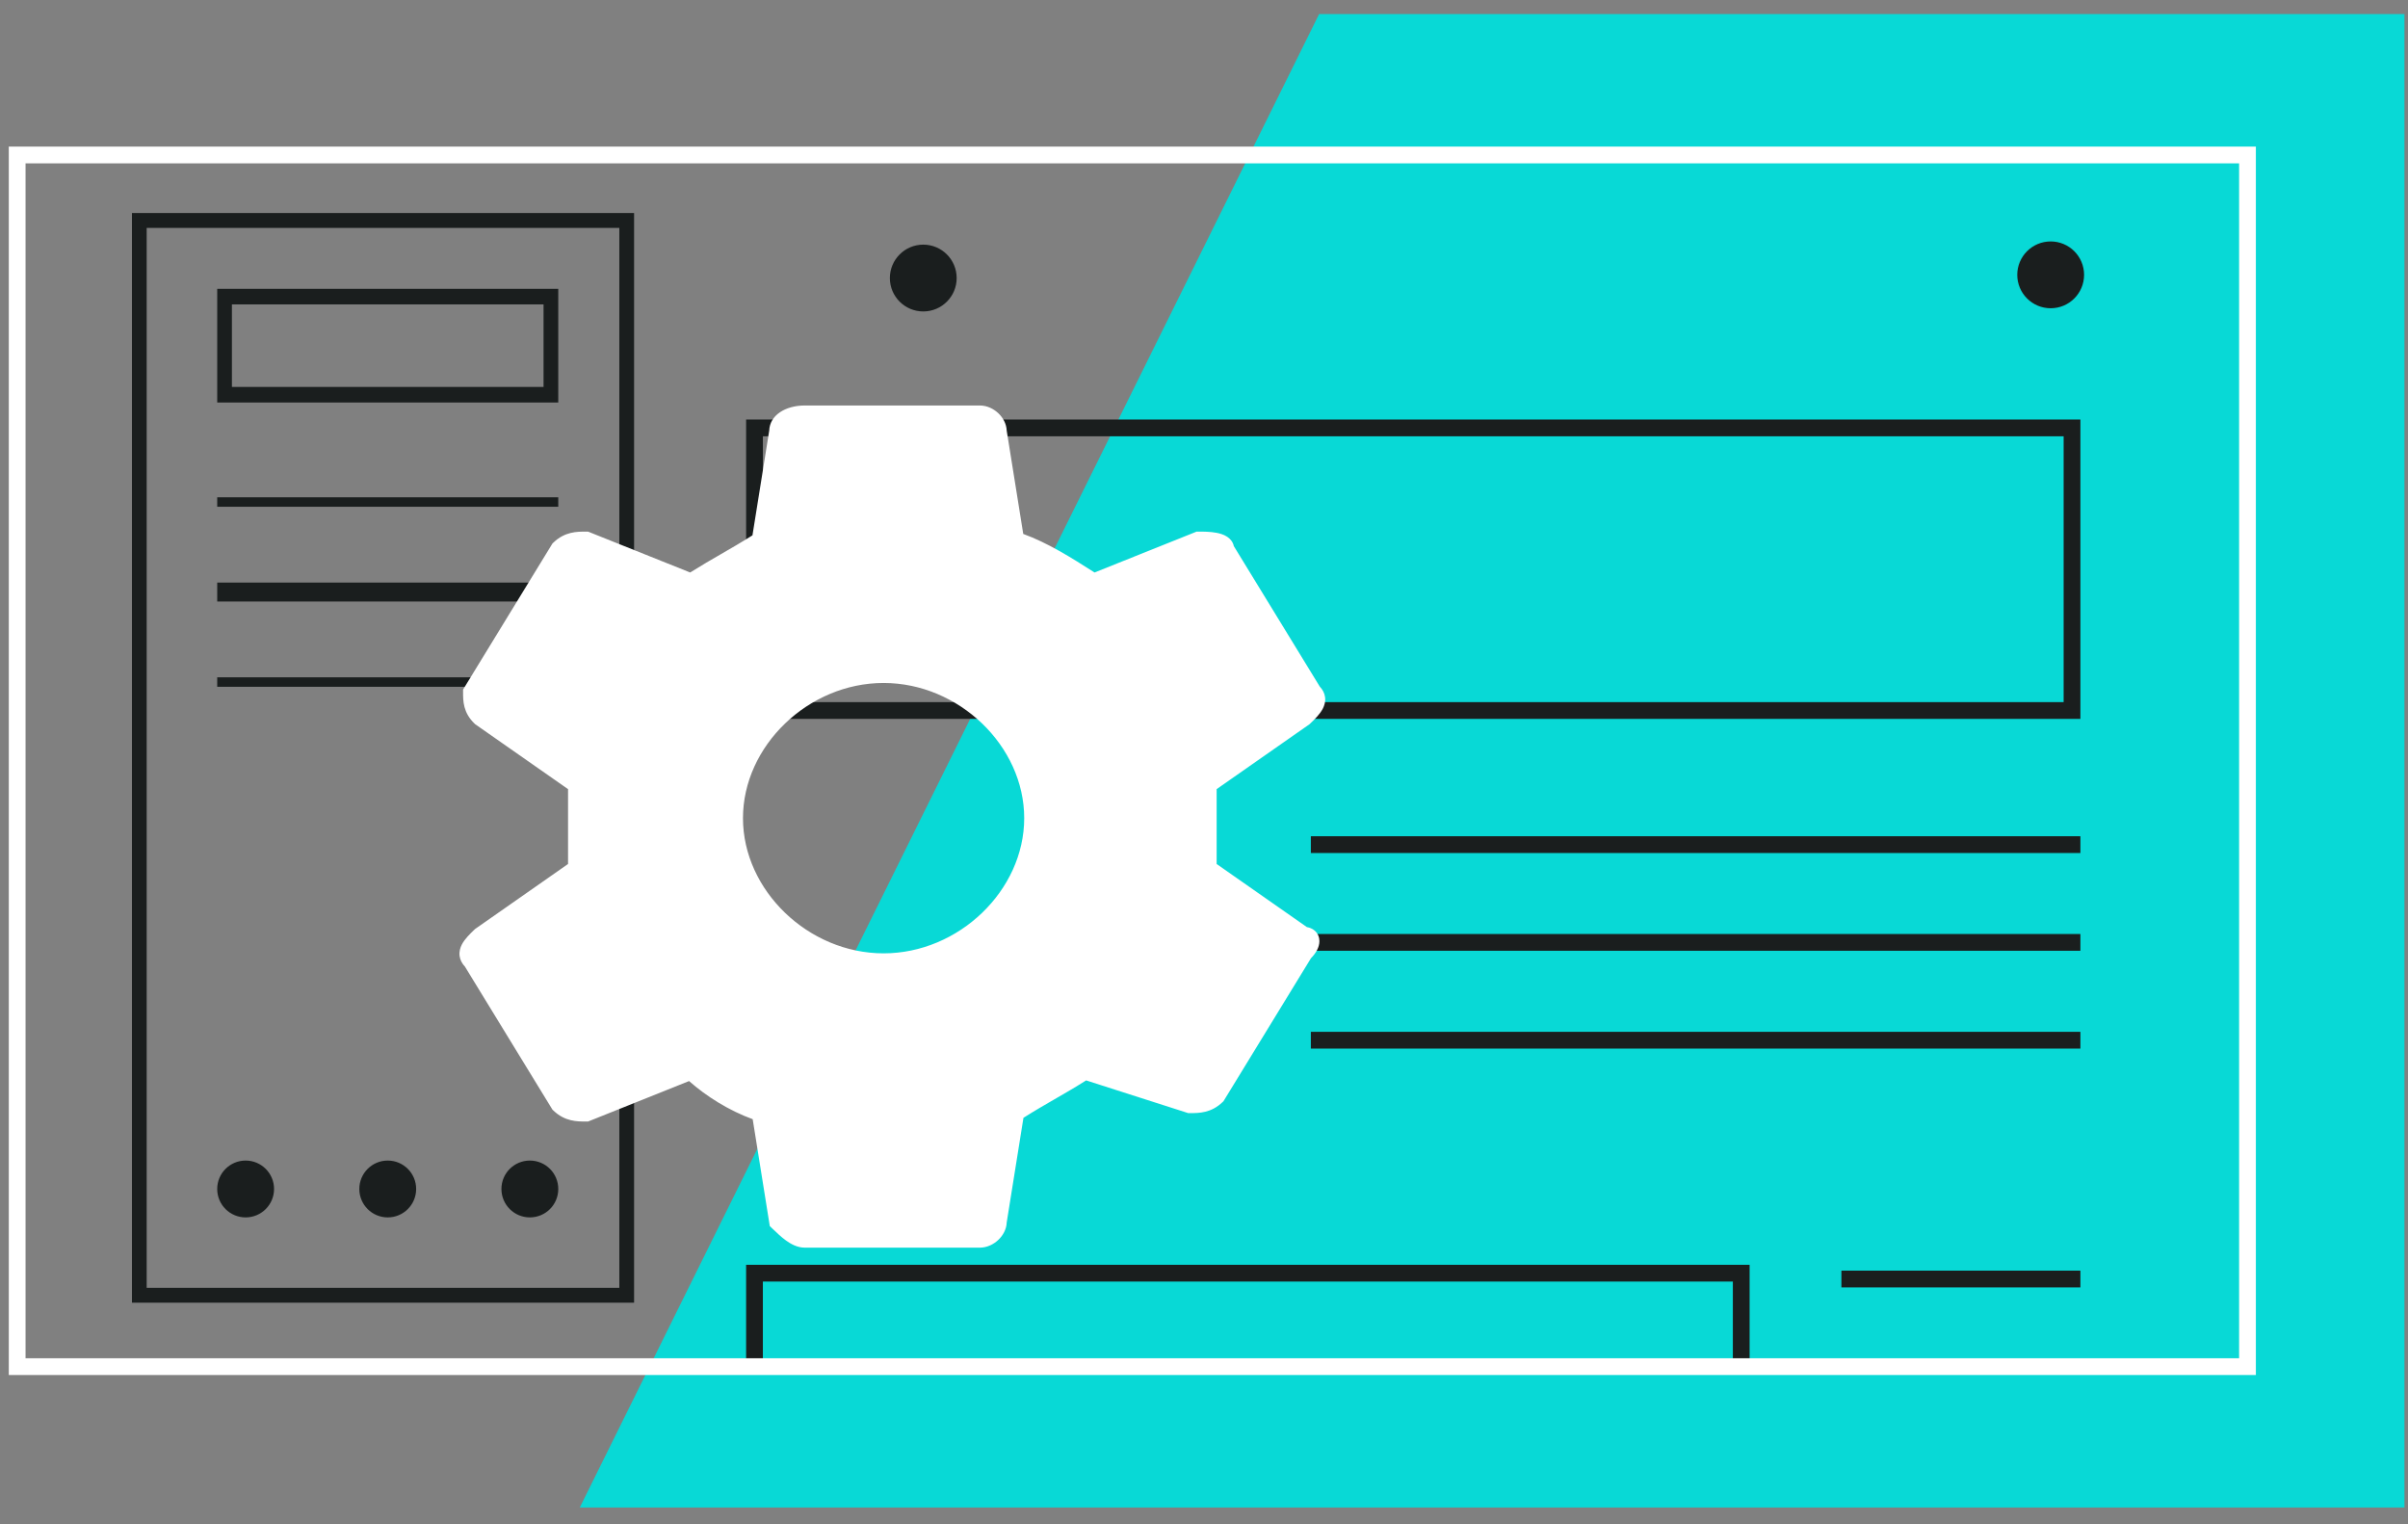
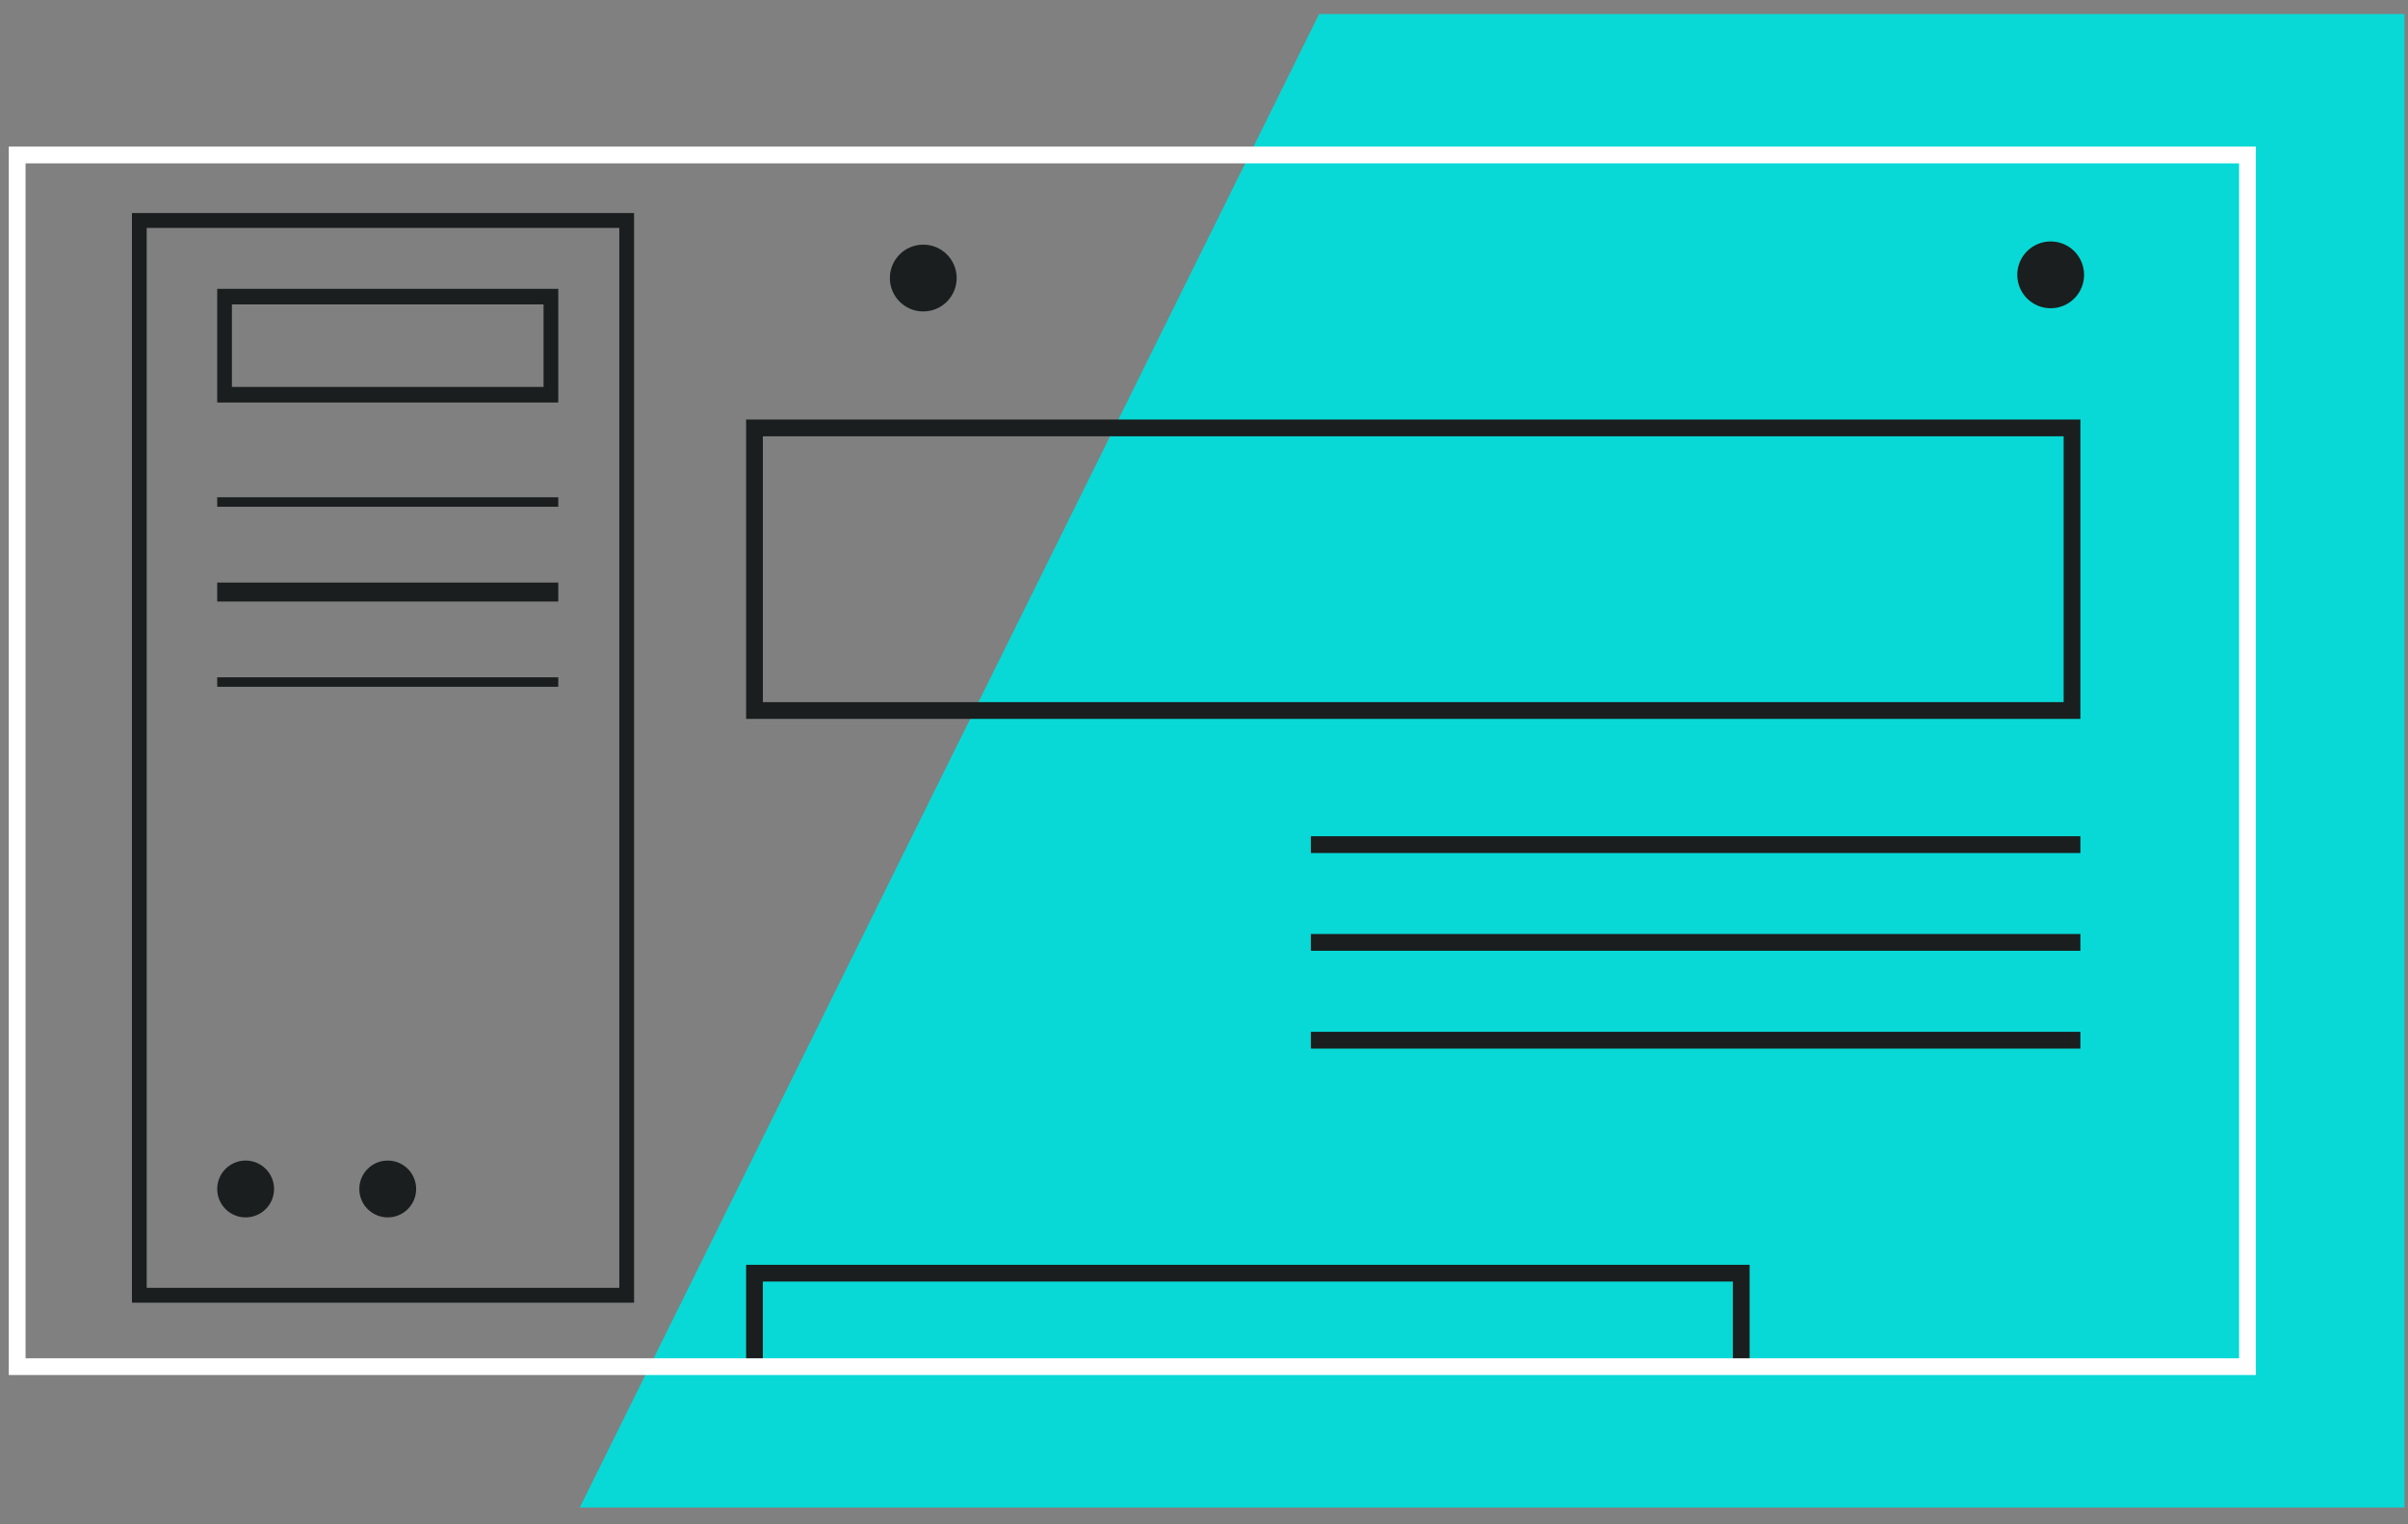
<svg xmlns="http://www.w3.org/2000/svg" width="128" height="81" viewBox="0 0 128 81" fill="none">
  <rect x="0" y="0" width="128" height="81" fill="#808080" stroke="none" />
  <path d="M70.12 0.746L30.82 80.12H127.811V0.746H70.12Z" fill="#08D9D6" />
  <path fill-rule="evenodd" clip-rule="evenodd" d="M109.695 23.188H40.551V37.317H109.695V23.188ZM39.66 22.297V38.208H110.586V22.297H39.66Z" fill="#1A1E1E" />
-   <path fill-rule="evenodd" clip-rule="evenodd" d="M92.112 68.112H40.551L40.551 72.692H92.112L92.112 68.112ZM39.66 67.221L39.66 72.998L93.003 72.692L93.003 67.221H39.66Z" fill="#1A1E1E" />
+   <path fill-rule="evenodd" clip-rule="evenodd" d="M92.112 68.112H40.551L40.551 72.692H92.112L92.112 68.112ZM39.66 67.221L39.66 72.998L93.003 72.692L93.003 67.221Z" fill="#1A1E1E" />
  <path fill-rule="evenodd" clip-rule="evenodd" d="M110.586 45.337H69.68V44.445H110.586V45.337Z" fill="#1A1E1E" />
  <path fill-rule="evenodd" clip-rule="evenodd" d="M110.586 50.532H69.68V49.641H110.586V50.532Z" fill="#1A1E1E" />
  <path fill-rule="evenodd" clip-rule="evenodd" d="M110.586 55.731H69.68V54.84H110.586V55.731Z" fill="#1A1E1E" />
-   <path fill-rule="evenodd" clip-rule="evenodd" d="M110.586 68.424L97.882 68.424L97.882 67.533L110.586 67.533L110.586 68.424Z" fill="#1A1E1E" />
  <path fill-rule="evenodd" clip-rule="evenodd" d="M119.022 8.682H1.358V72.189H119.022V8.682ZM0.467 7.791V73.08H119.913V7.791H0.467Z" fill="white" />
  <path d="M110.782 14.608C110.782 15.588 109.987 16.383 109.006 16.383C108.025 16.383 107.23 15.588 107.23 14.608C107.23 13.627 108.025 12.832 109.006 12.832C109.987 12.832 110.782 13.627 110.782 14.608Z" fill="#1A1E1E" />
  <path d="M50.853 14.778C50.853 15.758 50.058 16.553 49.077 16.553C48.097 16.553 47.302 15.758 47.302 14.778C47.302 13.797 48.097 13.002 49.077 13.002C50.058 13.002 50.853 13.797 50.853 14.778Z" fill="#1A1E1E" />
  <path fill-rule="evenodd" clip-rule="evenodd" d="M32.921 12.113H7.797V68.446H32.921V12.113ZM7.014 11.322V69.236H33.705V11.322H7.014Z" fill="#1A1E1E" />
  <path fill-rule="evenodd" clip-rule="evenodd" d="M28.893 16.178H12.328V20.565H28.893V16.178ZM11.546 15.35V21.393H29.675V15.35H11.546Z" fill="#1A1E1E" />
  <path fill-rule="evenodd" clip-rule="evenodd" d="M29.675 26.933H11.546V26.43H29.675V26.933Z" fill="#1A1E1E" />
  <path fill-rule="evenodd" clip-rule="evenodd" d="M29.675 31.97H11.546V30.963H29.675V31.97Z" fill="#1A1E1E" />
  <path fill-rule="evenodd" clip-rule="evenodd" d="M29.675 36.502H11.546V35.998H29.675V36.502Z" fill="#1A1E1E" />
  <path d="M22.121 63.192C22.121 64.027 21.445 64.703 20.61 64.703C19.776 64.703 19.1 64.027 19.1 63.192C19.1 62.358 19.776 61.682 20.61 61.682C21.445 61.682 22.121 62.358 22.121 63.192Z" fill="#1A1E1E" />
-   <path d="M29.676 63.192C29.676 64.027 29 64.703 28.165 64.703C27.331 64.703 26.654 64.027 26.654 63.192C26.654 62.358 27.331 61.682 28.165 61.682C29 61.682 29.676 62.358 29.676 63.192Z" fill="#1A1E1E" />
  <path d="M14.568 63.192C14.568 64.027 13.891 64.703 13.057 64.703C12.222 64.703 11.546 64.027 11.546 63.192C11.546 62.358 12.222 61.682 13.057 61.682C13.891 61.682 14.568 62.358 14.568 63.192Z" fill="#1A1E1E" />
-   <path fill-rule="evenodd" clip-rule="evenodd" d="M69.444 37.181C69.444 37.181 69.443 37.179 69.443 37.178C69.444 37.18 69.444 37.181 69.444 37.181ZM40.889 22.885C40.916 22.076 41.738 21.551 42.784 21.551H52.083C52.478 21.551 52.831 21.736 53.076 21.971C53.312 22.198 53.499 22.521 53.512 22.884L54.392 28.378C55.684 28.845 56.96 29.645 58.181 30.427L63.606 28.255L63.722 28.255C63.947 28.254 64.336 28.254 64.676 28.32C64.848 28.353 65.056 28.411 65.233 28.529C65.394 28.635 65.538 28.801 65.585 29.025L70.153 36.489C70.304 36.65 70.408 36.839 70.436 37.056C70.466 37.29 70.401 37.498 70.314 37.666C70.161 37.961 69.878 38.232 69.668 38.434C69.658 38.443 69.649 38.452 69.639 38.461L69.612 38.488L64.672 41.941V45.92L69.469 49.274C69.61 49.298 69.754 49.352 69.876 49.455C70.063 49.612 70.135 49.824 70.135 50.02C70.135 50.354 69.936 50.674 69.686 50.928L65.035 58.529L64.99 58.572C64.378 59.16 63.732 59.16 63.261 59.16H63.16L57.735 57.422C57.117 57.812 56.586 58.118 56.062 58.42L56.06 58.421C55.531 58.726 55.01 59.026 54.403 59.41L53.512 64.977C53.499 65.34 53.312 65.664 53.076 65.89C52.831 66.126 52.478 66.311 52.083 66.311H42.784C42.388 66.311 42.047 66.123 41.786 65.935C41.525 65.747 41.271 65.503 41.049 65.289L40.919 65.165L40.01 59.483C38.752 59.028 37.528 58.257 36.629 57.457L31.26 59.607H31.14C30.669 59.607 30.023 59.607 29.412 59.019L29.366 58.976L24.713 51.372C24.562 51.212 24.459 51.023 24.43 50.806C24.4 50.572 24.465 50.363 24.552 50.196C24.706 49.901 24.988 49.63 25.198 49.428C25.208 49.419 25.218 49.409 25.227 49.4L25.255 49.374L30.195 45.92V41.941L25.255 38.488L25.227 38.461C24.615 37.873 24.615 37.252 24.616 36.799L24.616 36.649L29.366 28.886L29.412 28.842C30.023 28.254 30.669 28.254 31.14 28.255C31.147 28.255 31.154 28.255 31.16 28.255H31.26L36.686 30.427C37.296 30.044 37.821 29.741 38.339 29.442L38.342 29.44C38.87 29.135 39.392 28.835 39.998 28.452L40.889 22.885ZM39.494 43.484C39.494 39.643 42.972 36.299 46.968 36.299C50.964 36.299 54.443 39.643 54.443 43.484C54.443 47.325 50.964 50.669 46.968 50.669C42.972 50.669 39.494 47.325 39.494 43.484Z" fill="white" />
</svg>